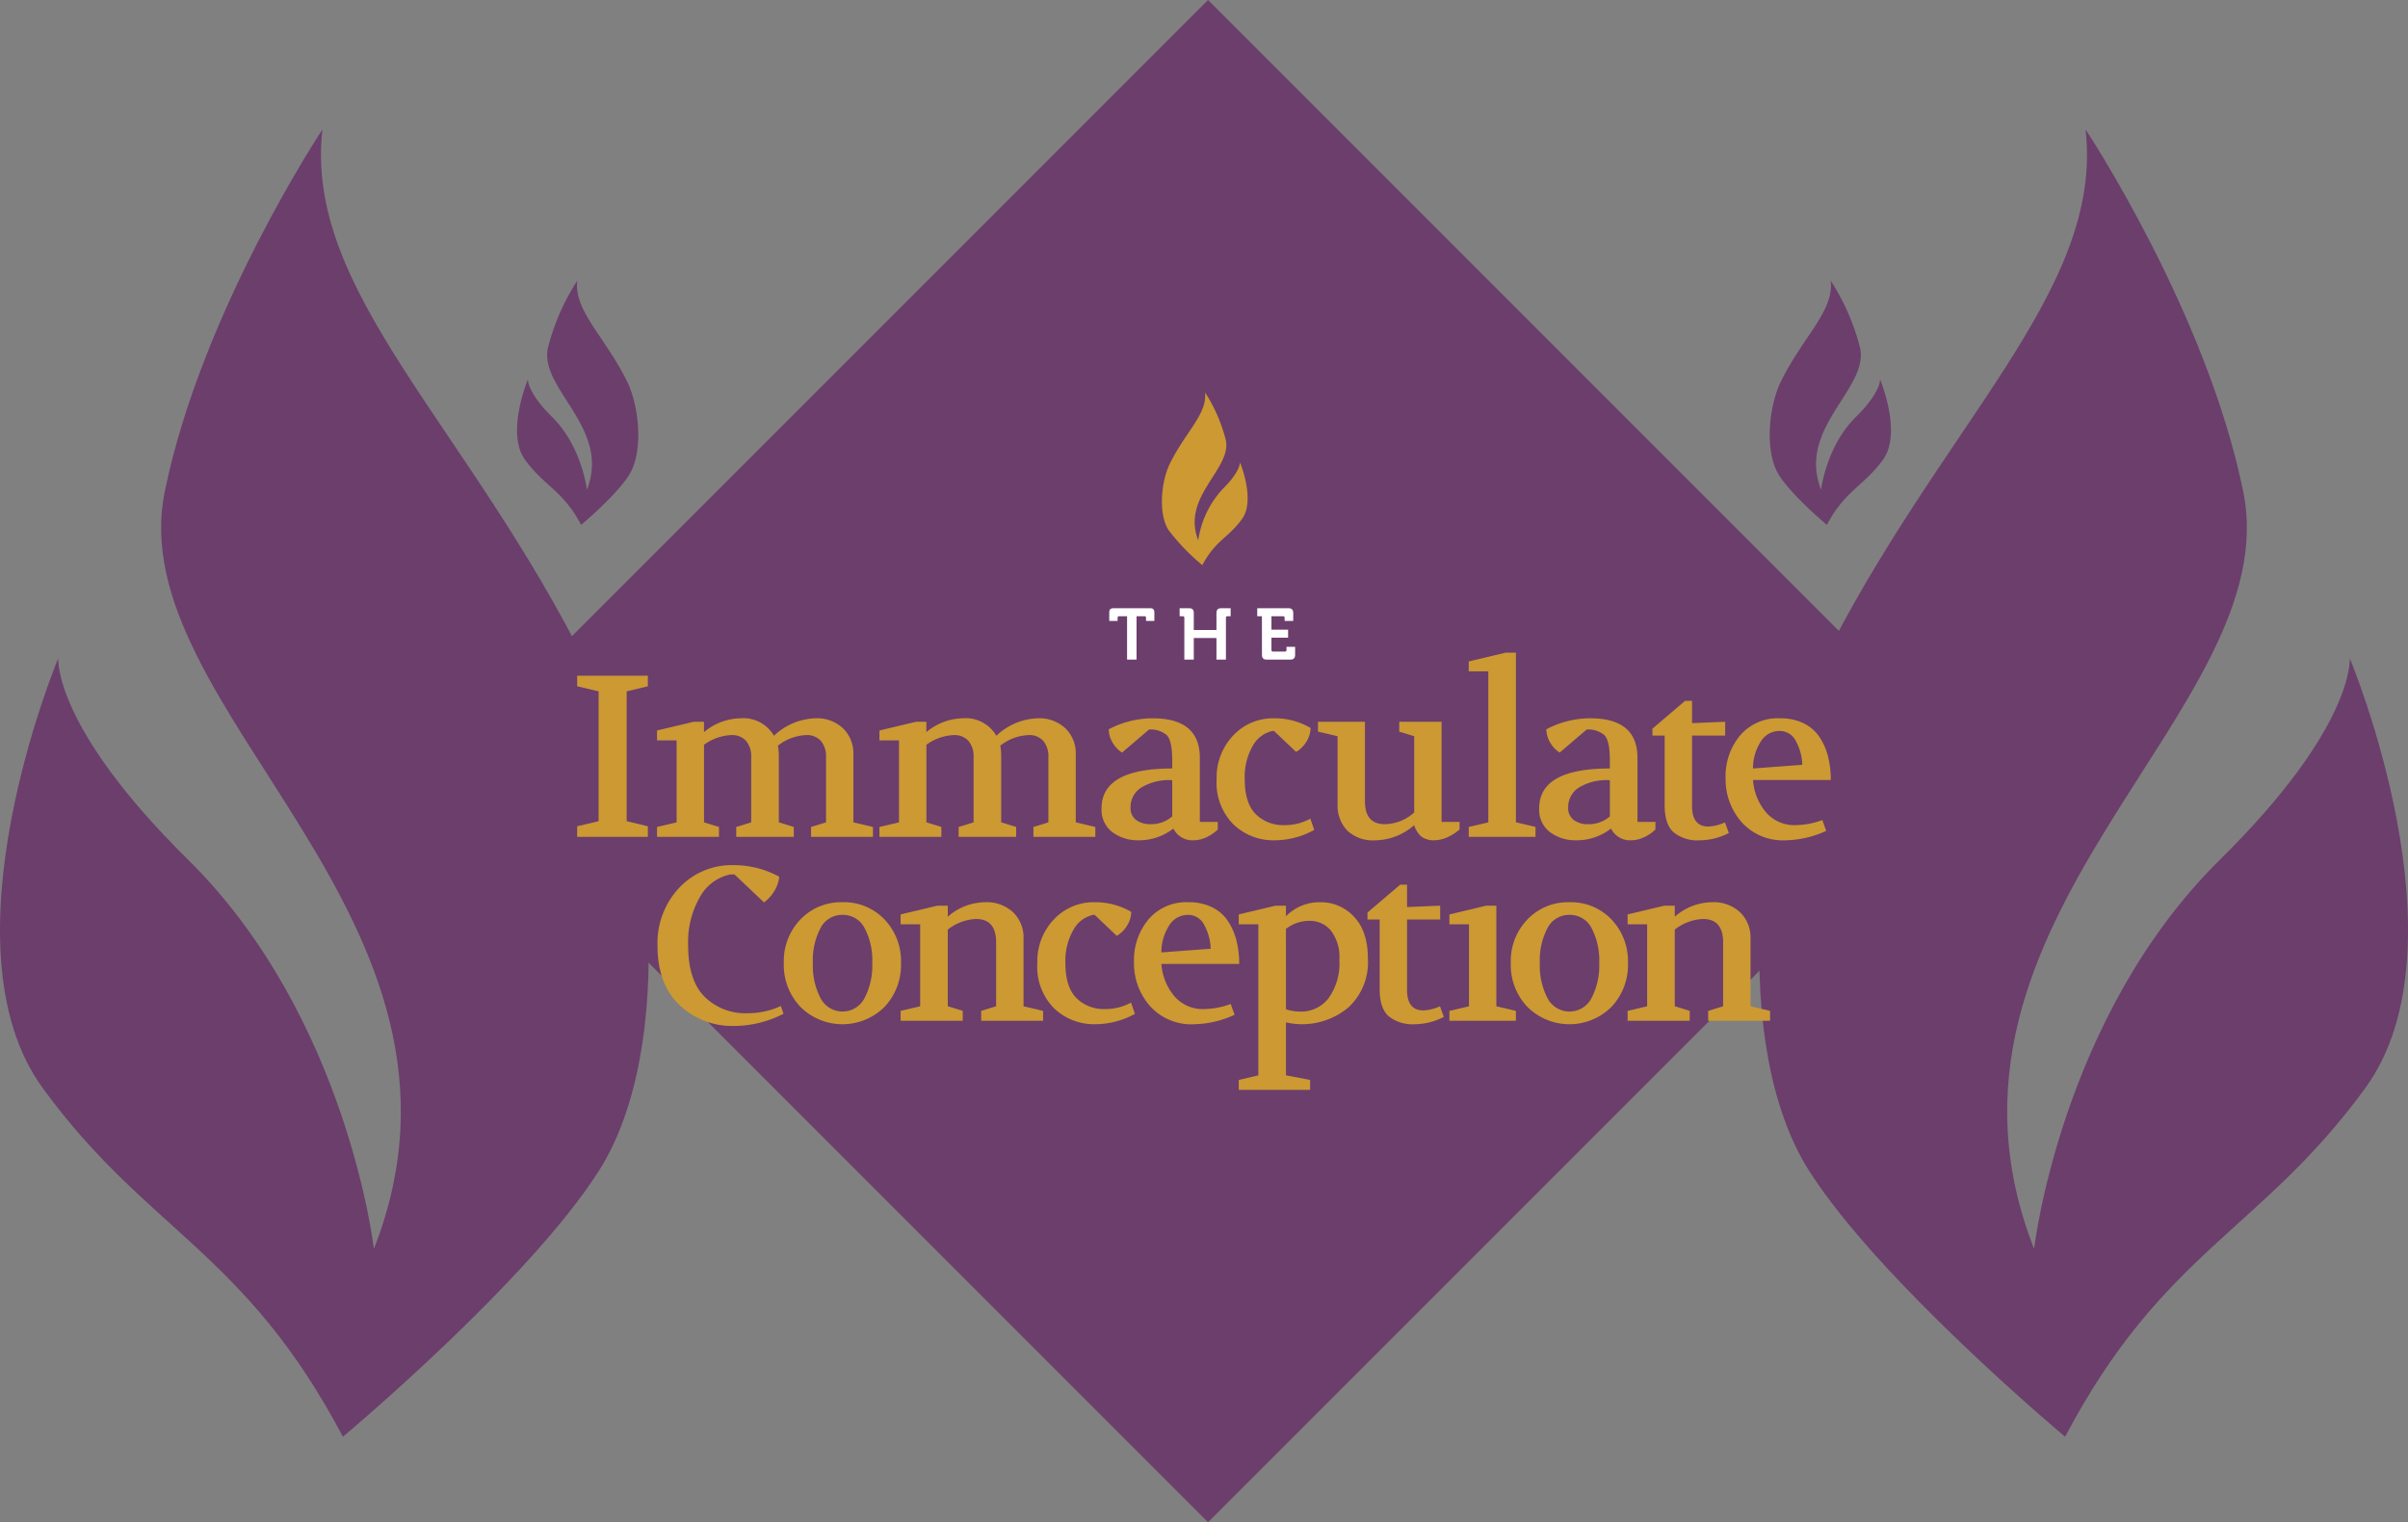
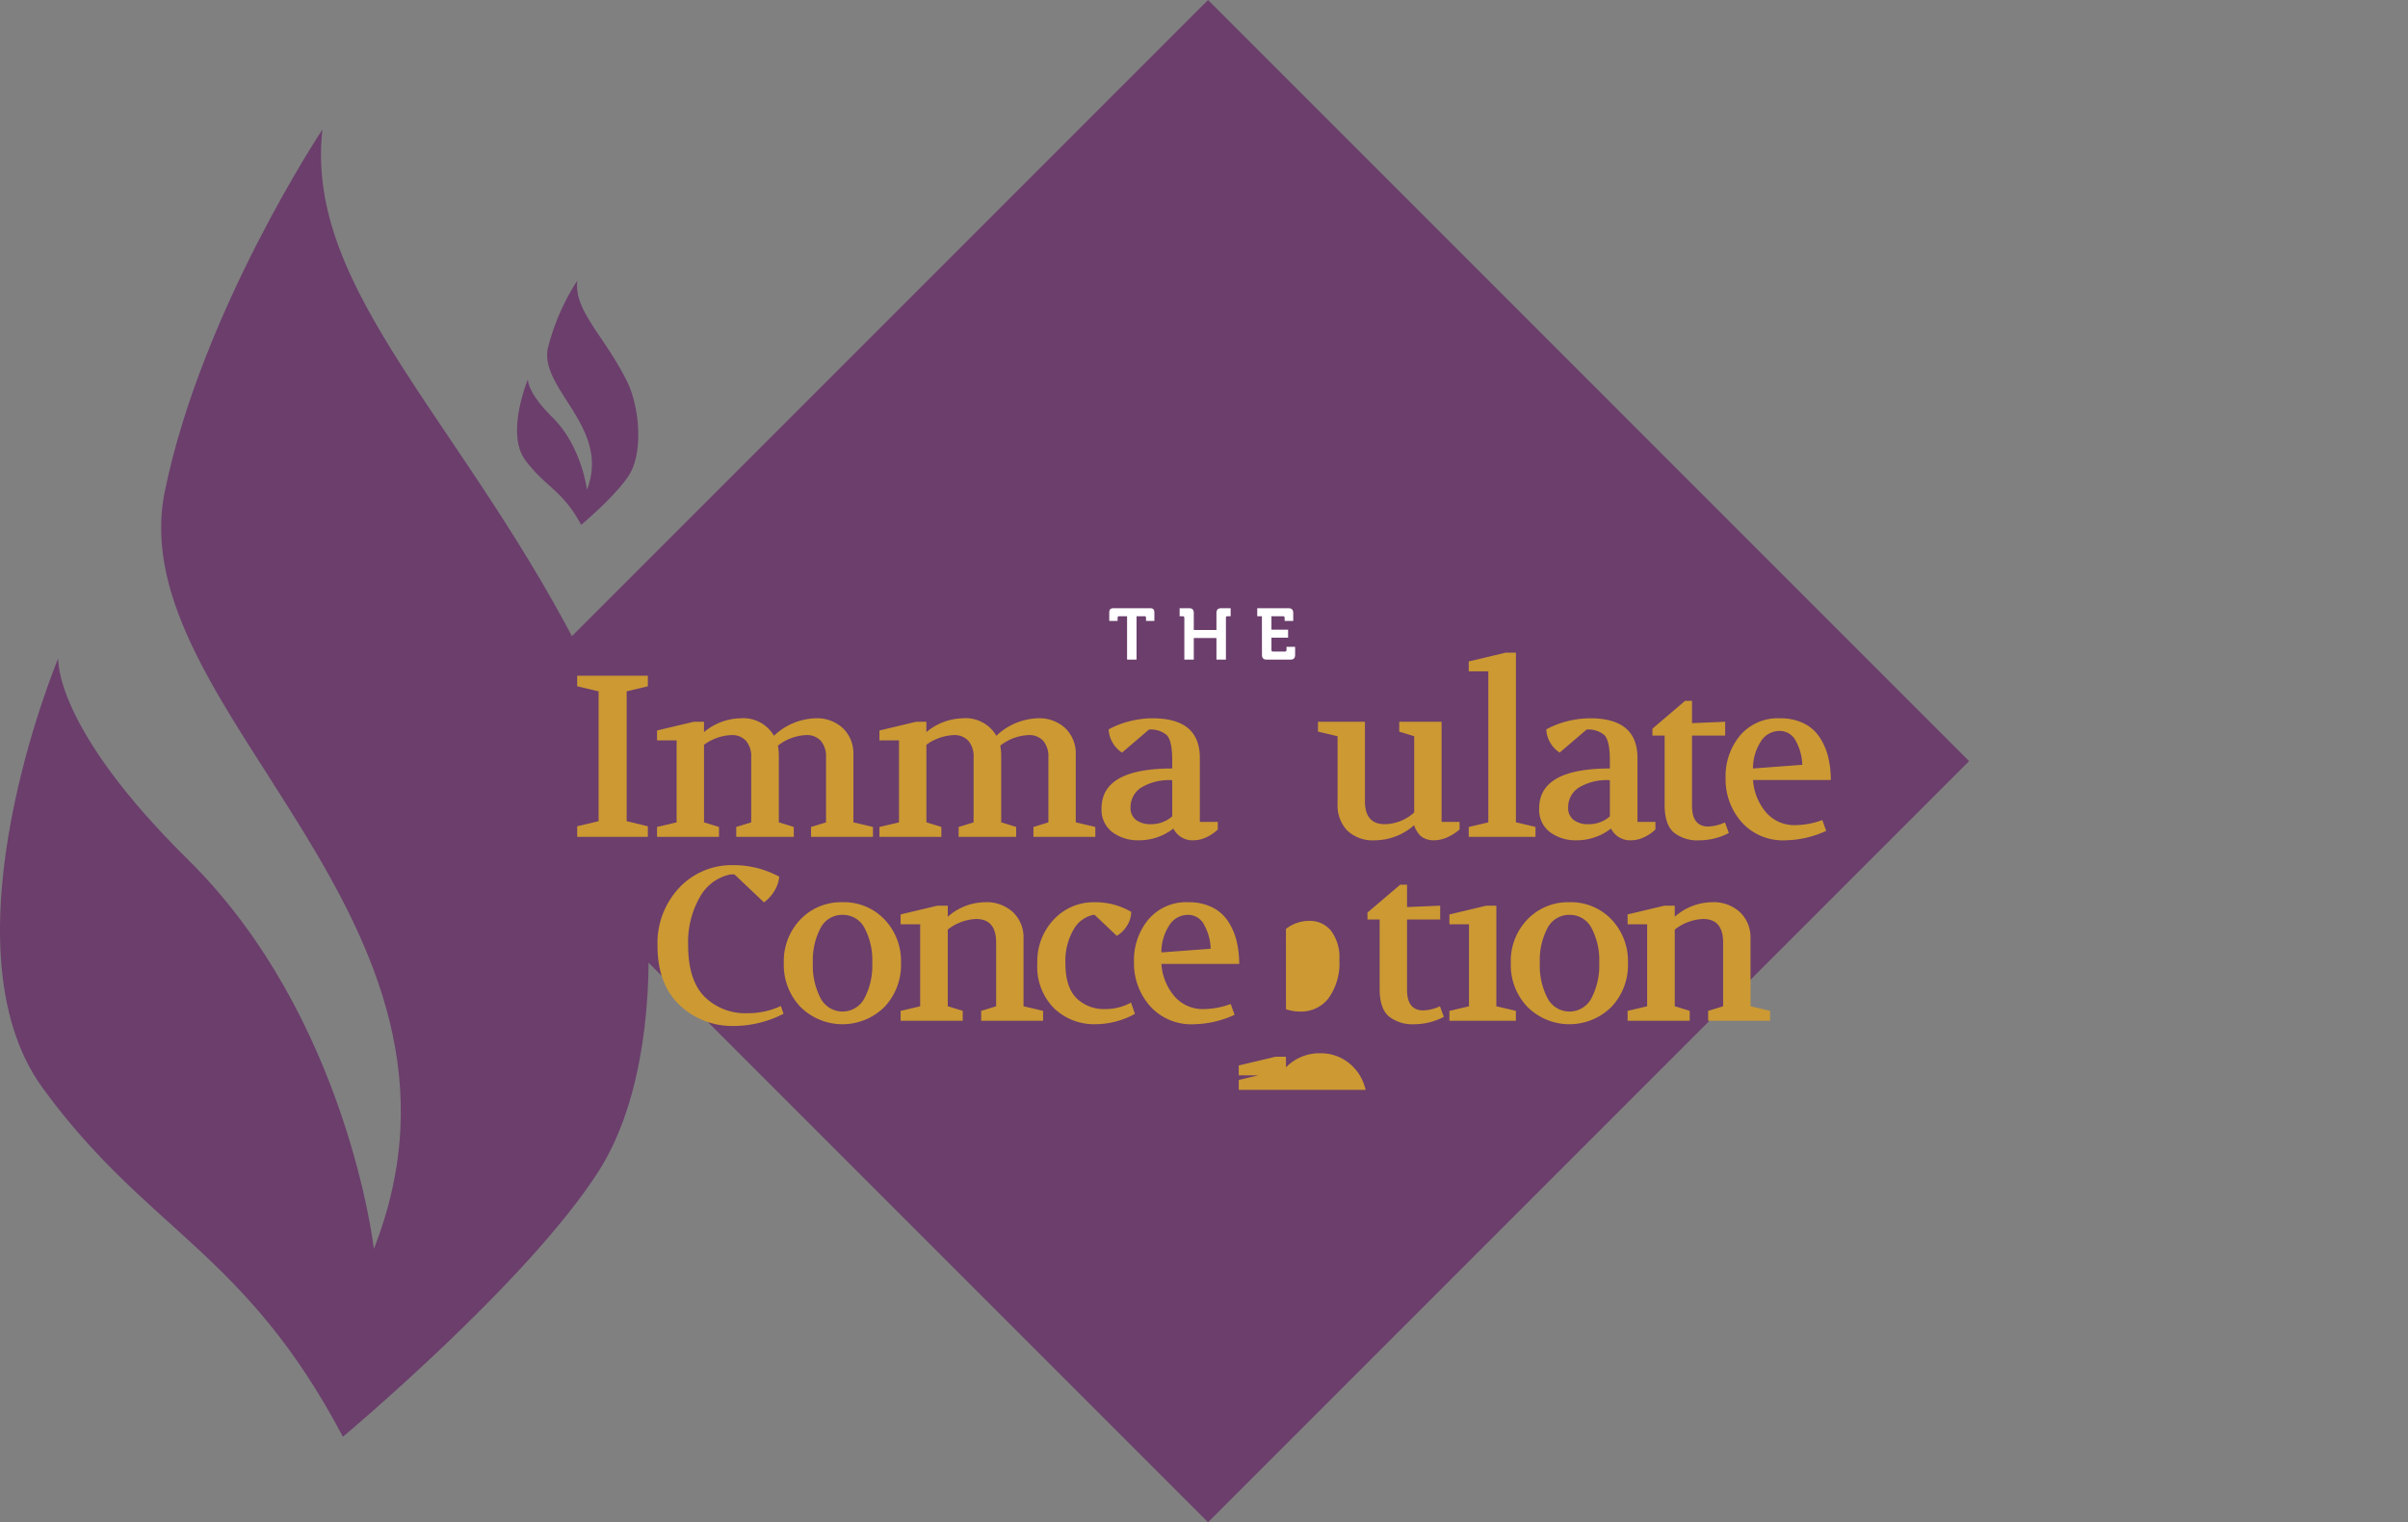
<svg xmlns="http://www.w3.org/2000/svg" width="371.927" height="235.096" viewBox="0 0 371.927 235.096">
  <rect x="0" y="0" width="371.927" height="235.096" fill="#808080" stroke="none" />
  <defs>
    <clipPath id="clip-path">
      <path id="Rectangle_3" data-name="Rectangle 3" fill="none" d="M0 0h371.927v235.096H0z" />
    </clipPath>
    <clipPath id="clip-path-2">
      <path id="Rectangle_1" data-name="Rectangle 1" fill="none" d="M0 0h193.636v107.714H0z" />
    </clipPath>
  </defs>
  <g id="Group_64" data-name="Group 64" transform="translate(-797.036)">
    <g id="Group_29" data-name="Group 29" transform="translate(797.036)">
      <g id="Group_4" data-name="Group 4" clip-path="url(#clip-path)" fill="#6b3e6c">
-         <path id="Path_25" data-name="Path 25" d="M229.545 215.305s-28.515-23.828-39.479-40.976c-12.2-19.084-8.718-56.921 1.592-77.763C210.2 59.082 235.574 38.545 232.71 13.42c0 0 18.692 28.119 24.351 55.931 6.88 33.8-52.34 65.8-32.3 116.943 0 0 4.106-35.862 28.712-60.116 20.936-20.638 20.039-31.106 20.039-31.106s18.544 44.265 2.394 66.4-31.207 25.125-46.359 53.837" transform="translate(89.417 6.582)" />
-         <path id="Path_26" data-name="Path 26" d="M192.22 66.8s-5.328-4.452-7.376-7.656c-2.28-3.565-1.629-10.636.3-14.529 3.465-7.005 8.206-10.842 7.671-15.537a34.906 34.906 0 014.55 10.451c1.285 6.315-9.78 12.295-6.036 21.85 0 0 .768-6.7 5.366-11.232 3.911-3.857 3.744-5.813 3.744-5.813s3.464 8.271.447 12.407-5.831 4.693-8.663 10.059" transform="translate(89.947 14.263)" />
        <path id="Path_27" data-name="Path 27" d="M52.965 215.305s28.515-23.827 39.479-40.975c12.2-19.084 8.718-56.921-1.592-77.763C72.308 59.082 46.936 38.545 49.8 13.42c0 0-18.692 28.119-24.351 55.931-6.88 33.8 52.34 65.8 32.3 116.943 0 0-4.106-35.862-28.712-60.116C8.1 105.539 9 95.072 9 95.072s-18.544 44.265-2.394 66.4 31.207 25.125 46.359 53.837" transform="translate(0 6.582)" />
        <path id="Path_28" data-name="Path 28" d="M63.48 66.8s5.328-4.452 7.376-7.656c2.28-3.565 1.629-10.636-.3-14.529-3.465-7.005-8.206-10.842-7.671-15.537a34.906 34.906 0 00-4.55 10.451c-1.285 6.315 9.78 12.295 6.036 21.85 0 0-.768-6.7-5.366-11.232-3.911-3.857-3.744-5.813-3.744-5.813s-3.464 8.271-.447 12.407 5.834 4.695 8.666 10.059" transform="translate(26.28 14.263)" />
      </g>
    </g>
    <path id="Rectangle_34" data-name="Rectangle 34" transform="rotate(-45 574.93 -986.671)" fill="#6b3e6c" d="M0 0h166.238v166.238H0z" />
    <path id="Path_41" data-name="Path 41" d="M0 59.231v1.635l3.307.782V81.7L0 82.484v1.636h10.916v-1.636L7.644 81.7V61.649l3.272-.782v-1.636z" transform="translate(886.183 45.123)" fill="#c93" />
    <g id="Group_30" data-name="Group 30" transform="translate(886.183 60.602)">
      <g id="Group_1" data-name="Group 1" clip-path="url(#clip-path-2)">
        <path id="Path_2" data-name="Path 2" d="M16.7 86.447v-1.529l3.023-.711V71.549H16.7V70.02l5.689-1.351h1.564v1.6a9.064 9.064 0 015.618-2.133 5.474 5.474 0 015.191 2.7 9.728 9.728 0 016.365-2.7 5.876 5.876 0 014.32 1.564 5.405 5.405 0 011.583 4.018v10.49l3.022.711v1.529h-9.563v-1.53l2.311-.711V74.18a3.7 3.7 0 00-.8-2.56 2.884 2.884 0 00-2.257-.889 7.559 7.559 0 00-4.374 1.635 8.673 8.673 0 01.143 1.351v10.49l2.311.711v1.529h-8.89v-1.529l2.311-.711V74.18a3.7 3.7 0 00-.8-2.56 2.883 2.883 0 00-2.257-.889 7.71 7.71 0 00-4.231 1.494v11.983l2.312.711v1.529z" transform="translate(-4.365 -17.806)" fill="#c93" />
        <path id="Path_3" data-name="Path 3" d="M63.2 86.447v-1.529l3.023-.711V71.549H63.2V70.02l5.689-1.351h1.564v1.6a9.063 9.063 0 015.618-2.133 5.474 5.474 0 015.191 2.7 9.725 9.725 0 016.365-2.7 5.879 5.879 0 014.32 1.564 5.407 5.407 0 011.582 4.018v10.49l3.022.711v1.529h-9.563v-1.53l2.311-.711V74.18a3.7 3.7 0 00-.8-2.56 2.884 2.884 0 00-2.258-.889 7.557 7.557 0 00-4.374 1.635 8.747 8.747 0 01.143 1.351v10.49l2.311.711v1.529h-8.888v-1.529l2.311-.711V74.18a3.7 3.7 0 00-.8-2.56 2.883 2.883 0 00-2.257-.889 7.71 7.71 0 00-4.231 1.494v11.983l2.311.711v1.529z" transform="translate(-16.517 -17.806)" fill="#c93" />
        <path id="Path_4" data-name="Path 4" d="M114.132 81.9a2.266 2.266 0 00.868 1.952 3.652 3.652 0 002.222.64 4.915 4.915 0 003.342-1.208V77.7a8.281 8.281 0 00-4.818 1.156 3.57 3.57 0 00-1.618 3.04m-4.48.142q0-6.15 10.916-6.151v-1.244q0-3.094-.871-3.929a3.817 3.817 0 00-2.721-.835l-4.16 3.555a4.4 4.4 0 01-1.44-1.511 4.244 4.244 0 01-.623-2.08 13.718 13.718 0 013.272-1.262 14.47 14.47 0 013.52-.445q7.288 0 7.289 6.115v9.885h2.774v1.174a6.375 6.375 0 01-1.813 1.226 4.777 4.777 0 01-1.956.445 3.293 3.293 0 01-3.093-1.813 8.64 8.64 0 01-5.369 1.813 6.614 6.614 0 01-4.035-1.245 4.3 4.3 0 01-1.689-3.7" transform="translate(-28.656 -17.806)" fill="#c93" />
-         <path id="Path_5" data-name="Path 5" d="M133.719 77.629a9.387 9.387 0 012.578-6.862 8.412 8.412 0 016.24-2.631 10.963 10.963 0 015.688 1.493 4.155 4.155 0 01-.711 2.223 4.4 4.4 0 01-1.529 1.476l-3.414-3.236h-.213a4.576 4.576 0 00-3.057 2.294 9.573 9.573 0 00-1.245 5.174q0 3.662 1.689 5.369a6 6 0 004.462 1.707 8.134 8.134 0 003.982-1l.6 1.743a12.741 12.741 0 01-6.08 1.6 8.908 8.908 0 01-6.418-2.472 9.078 9.078 0 01-2.578-6.88" transform="translate(-34.946 -17.806)" fill="#c93" />
        <path id="Path_6" data-name="Path 6" d="M154.9 70.387v-1.529h7.254v12.267q0 3.556 3.057 3.555a6.92 6.92 0 004.552-1.813V71.1l-2.311-.711v-1.531h6.542v15.467h2.774V85.5a7.376 7.376 0 01-1.9 1.208 5.127 5.127 0 01-2.08.462 3.263 3.263 0 01-1.44-.3 2.368 2.368 0 01-.943-.765 5.6 5.6 0 01-.462-.765 2.033 2.033 0 01-.178-.516 9.261 9.261 0 01-6.044 2.347 5.732 5.732 0 01-4.32-1.529 5.587 5.587 0 01-1.475-4.053V71.1z" transform="translate(-40.48 -17.995)" fill="#c93" />
        <path id="Path_7" data-name="Path 7" d="M186.427 82.862v-1.529l3.023-.711V57.3h-3.023v-1.531l5.689-1.351h1.6v26.2l3.022.711v1.529z" transform="translate(-48.72 -14.221)" fill="#c93" />
        <path id="Path_8" data-name="Path 8" d="M205.635 81.9a2.266 2.266 0 00.872 1.955 3.652 3.652 0 002.222.64 4.915 4.915 0 003.342-1.208V77.7a8.281 8.281 0 00-4.818 1.156 3.57 3.57 0 00-1.618 3.04m-4.48.142q0-6.15 10.916-6.151v-1.244q0-3.094-.871-3.929a3.817 3.817 0 00-2.72-.835l-4.16 3.555a4.4 4.4 0 01-1.44-1.511 4.244 4.244 0 01-.623-2.08 13.718 13.718 0 013.272-1.262 14.469 14.469 0 013.52-.445q7.288 0 7.289 6.115v9.885h2.773v1.174a6.361 6.361 0 01-1.813 1.226 4.777 4.777 0 01-1.956.445 3.293 3.293 0 01-3.093-1.813 8.64 8.64 0 01-5.369 1.813 6.613 6.613 0 01-4.035-1.245 4.3 4.3 0 01-1.689-3.7" transform="translate(-52.569 -17.806)" fill="#c93" />
        <path id="Path_9" data-name="Path 9" d="M224.837 69.846V68.78l5.05-4.3h1.067v3.45l5.12-.213v2.133h-5.12v10.88q0 3.166 2.525 3.165a6.714 6.714 0 002.559-.64l.6 1.636a9.814 9.814 0 01-4.55 1.138 5.836 5.836 0 01-3.965-1.227q-1.406-1.227-1.4-4.249v-10.7z" transform="translate(-58.758 -16.85)" fill="#c93" />
        <path id="Path_10" data-name="Path 10" d="M244.376 75.887l7.609-.569a8.116 8.116 0 00-1-3.673 2.776 2.776 0 00-2.524-1.554 3.371 3.371 0 00-2.9 1.661 7.634 7.634 0 00-1.191 4.135m-4.231 1.458a9.813 9.813 0 012.24-6.56 7.67 7.67 0 016.187-2.649 8.052 8.052 0 013.609.765 6.2 6.2 0 012.454 2.116 9.675 9.675 0 011.333 3.022 14.643 14.643 0 01.427 3.627h-12.013a8.612 8.612 0 001.956 4.935 5.756 5.756 0 004.657 2.034 12.29 12.29 0 004.089-.782l.6 1.671a15.617 15.617 0 01-6.293 1.458 8.556 8.556 0 01-6.774-2.809 9.974 9.974 0 01-2.471-6.827" transform="translate(-62.759 -17.806)" fill="#c93" />
        <path id="Path_11" data-name="Path 11" d="M52.291 108.547a3.741 3.741 0 00-3.4 2.027 10.622 10.622 0 00-1.191 5.4 10.823 10.823 0 001.191 5.44 3.819 3.819 0 006.791-.018 10.84 10.84 0 001.191-5.422 10.622 10.622 0 00-1.191-5.4 3.741 3.741 0 00-3.4-2.027m0-1.955a8.621 8.621 0 016.471 2.649 9.3 9.3 0 012.56 6.738 9.408 9.408 0 01-2.56 6.791 9.207 9.207 0 01-12.961 0 9.369 9.369 0 01-2.578-6.791 9.263 9.263 0 012.578-6.738 8.677 8.677 0 016.489-2.649" transform="translate(-11.296 -27.856)" fill="#c93" />
        <path id="Path_12" data-name="Path 12" d="M67.629 124.9v-1.529l3.023-.711v-12.655h-3.023v-1.529l5.689-1.351h1.6v1.707a8.837 8.837 0 015.725-2.24 5.988 5.988 0 014.374 1.564 5.379 5.379 0 011.6 4.018v10.489l3.022.711v1.526h-9.566v-1.529l2.312-.711v-9.849q0-3.626-3.094-3.627a7.555 7.555 0 00-4.374 1.635v11.841l2.311.711v1.529z" transform="translate(-17.674 -27.856)" fill="#c93" />
        <path id="Path_13" data-name="Path 13" d="M96.221 116.085a9.387 9.387 0 012.578-6.862 8.414 8.414 0 016.24-2.631 10.964 10.964 0 015.688 1.493 4.155 4.155 0 01-.711 2.223 4.391 4.391 0 01-1.529 1.476l-3.414-3.236h-.213a4.576 4.576 0 00-3.057 2.294 9.573 9.573 0 00-1.245 5.174q0 3.663 1.689 5.369a6 6 0 004.462 1.706 8.134 8.134 0 003.982-1l.6 1.743a12.741 12.741 0 01-6.08 1.6 8.911 8.911 0 01-6.418-2.471 9.081 9.081 0 01-2.578-6.881" transform="translate(-25.146 -27.856)" fill="#c93" />
        <path id="Path_14" data-name="Path 14" d="M120.669 114.345l7.609-.57a8.121 8.121 0 00-1-3.673 2.776 2.776 0 00-2.524-1.554 3.371 3.371 0 00-2.9 1.661 7.634 7.634 0 00-1.191 4.136m-4.231 1.457a9.813 9.813 0 012.24-6.56 7.67 7.67 0 016.187-2.649 8.052 8.052 0 013.609.765 6.2 6.2 0 012.454 2.116 9.675 9.675 0 011.333 3.022 14.643 14.643 0 01.427 3.627h-12.013a8.612 8.612 0 001.956 4.935 5.756 5.756 0 004.657 2.034 12.29 12.29 0 004.089-.782l.6 1.671a15.606 15.606 0 01-6.293 1.458 8.556 8.556 0 01-6.774-2.809 9.973 9.973 0 01-2.471-6.827" transform="translate(-30.429 -27.857)" fill="#c93" />
-         <path id="Path_15" data-name="Path 15" d="M145.628 123.126a7.016 7.016 0 002.24.356 5.325 5.325 0 004.338-2.062 9.23 9.23 0 001.671-5.938 6.742 6.742 0 00-1.3-4.5 4.186 4.186 0 00-3.324-1.511 5.848 5.848 0 00-3.627 1.245zm-7.289 10.916l3.023-.711v-23.326h-3.023v-1.529l5.689-1.351h1.6v1.636a7.251 7.251 0 015.334-2.169 6.917 6.917 0 015.173 2.24q2.151 2.24 2.151 6.506a9.493 9.493 0 01-2.951 7.449 11.127 11.127 0 01-9.707 2.364v8.178l3.733.711v1.529h-11.022z" transform="translate(-36.153 -27.856)" fill="#c93" />
+         <path id="Path_15" data-name="Path 15" d="M145.628 123.126a7.016 7.016 0 002.24.356 5.325 5.325 0 004.338-2.062 9.23 9.23 0 001.671-5.938 6.742 6.742 0 00-1.3-4.5 4.186 4.186 0 00-3.324-1.511 5.848 5.848 0 00-3.627 1.245zm-7.289 10.916l3.023-.711h-3.023v-1.529l5.689-1.351h1.6v1.636a7.251 7.251 0 015.334-2.169 6.917 6.917 0 015.173 2.24q2.151 2.24 2.151 6.506a9.493 9.493 0 01-2.951 7.449 11.127 11.127 0 01-9.707 2.364v8.178l3.733.711v1.529h-11.022z" transform="translate(-36.153 -27.856)" fill="#c93" />
        <path id="Path_16" data-name="Path 16" d="M165.247 108.3v-1.067l5.049-4.3h1.067v3.45l5.12-.214v2.131h-5.12v10.881q0 3.164 2.525 3.164a6.714 6.714 0 002.56-.64l.6 1.636a9.815 9.815 0 01-4.551 1.138 5.835 5.835 0 01-3.964-1.227q-1.406-1.225-1.4-4.249V108.3z" transform="translate(-43.185 -26.9)" fill="#c93" />
        <path id="Path_17" data-name="Path 17" d="M182.383 125.092v-1.529l3.023-.711v-12.658h-3.023v-1.529l5.689-1.351h1.564v15.539l3.022.711v1.529z" transform="translate(-47.663 -28.045)" fill="#c93" />
        <path id="Path_18" data-name="Path 18" d="M204.3 108.547a3.742 3.742 0 00-3.4 2.027 10.623 10.623 0 00-1.191 5.4 10.824 10.824 0 001.191 5.44 3.819 3.819 0 006.791-.018 10.84 10.84 0 001.191-5.422 10.622 10.622 0 00-1.191-5.4 3.741 3.741 0 00-3.4-2.027m0-1.955a8.621 8.621 0 016.471 2.649 9.3 9.3 0 012.56 6.738 9.408 9.408 0 01-2.56 6.791 9.207 9.207 0 01-12.961 0 9.368 9.368 0 01-2.577-6.791 9.263 9.263 0 012.577-6.738 8.677 8.677 0 016.489-2.649" transform="translate(-51.022 -27.856)" fill="#c93" />
        <path id="Path_19" data-name="Path 19" d="M219.64 124.9v-1.529l3.023-.711v-12.655h-3.023v-1.529l5.689-1.351h1.6v1.707a8.837 8.837 0 015.725-2.24 5.988 5.988 0 014.374 1.564 5.379 5.379 0 011.6 4.018v10.489l3.022.711v1.526h-9.565v-1.529l2.312-.711v-9.849q0-3.626-3.094-3.627a7.557 7.557 0 00-4.374 1.635v11.841l2.311.711v1.529z" transform="translate(-57.4 -27.856)" fill="#c93" />
        <path id="Path_20" data-name="Path 20" d="M28.627 123.675a11.776 11.776 0 01-8.45-3.246c-2.24-2.146-3.375-5.2-3.375-9.072a12.45 12.45 0 013.389-9.062 11.091 11.091 0 018.19-3.454 14.7 14.7 0 017.219 1.787 5.069 5.069 0 01-.855 2.366 5.9 5.9 0 01-1.5 1.6l-4.559-4.321h-.607l-.055.01a6.983 6.983 0 00-4.668 3.468 13.95 13.95 0 00-1.824 7.512c0 3.542.85 6.2 2.526 7.891a8.963 8.963 0 006.64 2.556 12.058 12.058 0 005.154-1.117l.414 1.2a16.936 16.936 0 01-7.639 1.89" transform="translate(-4.391 -25.831)" fill="#c93" />
-         <path id="Path_21" data-name="Path 21" d="M128.51 26.679a33.314 33.314 0 01-5.217-5.414c-1.613-2.523-1.152-7.523.211-10.277 2.45-4.953 5.8-7.667 5.425-10.988a24.688 24.688 0 013.218 7.391c.909 4.466-6.917 8.7-4.269 15.454a14.786 14.786 0 013.795-7.944c2.766-2.727 2.648-4.111 2.648-4.111s2.45 5.849.316 8.774-4.124 3.32-6.126 7.115" transform="translate(-31.953)" fill="#c93" />
        <path id="Path_22" data-name="Path 22" d="M114.011 46.36h-1.218a.224.224 0 00-.246.246v.48h-1.287v-1.252c0-.525.179-.716.716-.716h5.535c.537 0 .716.191.716.716v1.252h-1.287v-.48a.224.224 0 00-.246-.246h-1.219v6.7h-1.465z" transform="translate(-29.076 -11.791)" fill="#fff" />
        <path id="Path_23" data-name="Path 23" d="M126.7 46.606a.224.224 0 00-.246-.246h-.481v-1.242h1.427c.537 0 .76.236.76.761v2.605h3.5v-2.605c0-.525.234-.761.76-.761h1.432v1.242h-.482a.223.223 0 00-.245.246v6.451h-1.465v-3.332h-3.5v3.331h-1.46z" transform="translate(-32.921 -11.791)" fill="#fff" />
        <path id="Path_24" data-name="Path 24" d="M142.922 46.36h-.722v-1.242h4.8c.526 0 .76.236.76.761v1.207h-1.33v-.48a.224.224 0 00-.246-.246h-1.789v2.079h2.572v1.241h-2.572v1.89a.224.224 0 00.246.246h1.834a.224.224 0 00.246-.246v-.482h1.331V52.3c0 .537-.236.76-.761.76h-3.6c-.536 0-.76-.223-.76-.76z" transform="translate(-37.161 -11.791)" fill="#fff" />
      </g>
    </g>
  </g>
</svg>